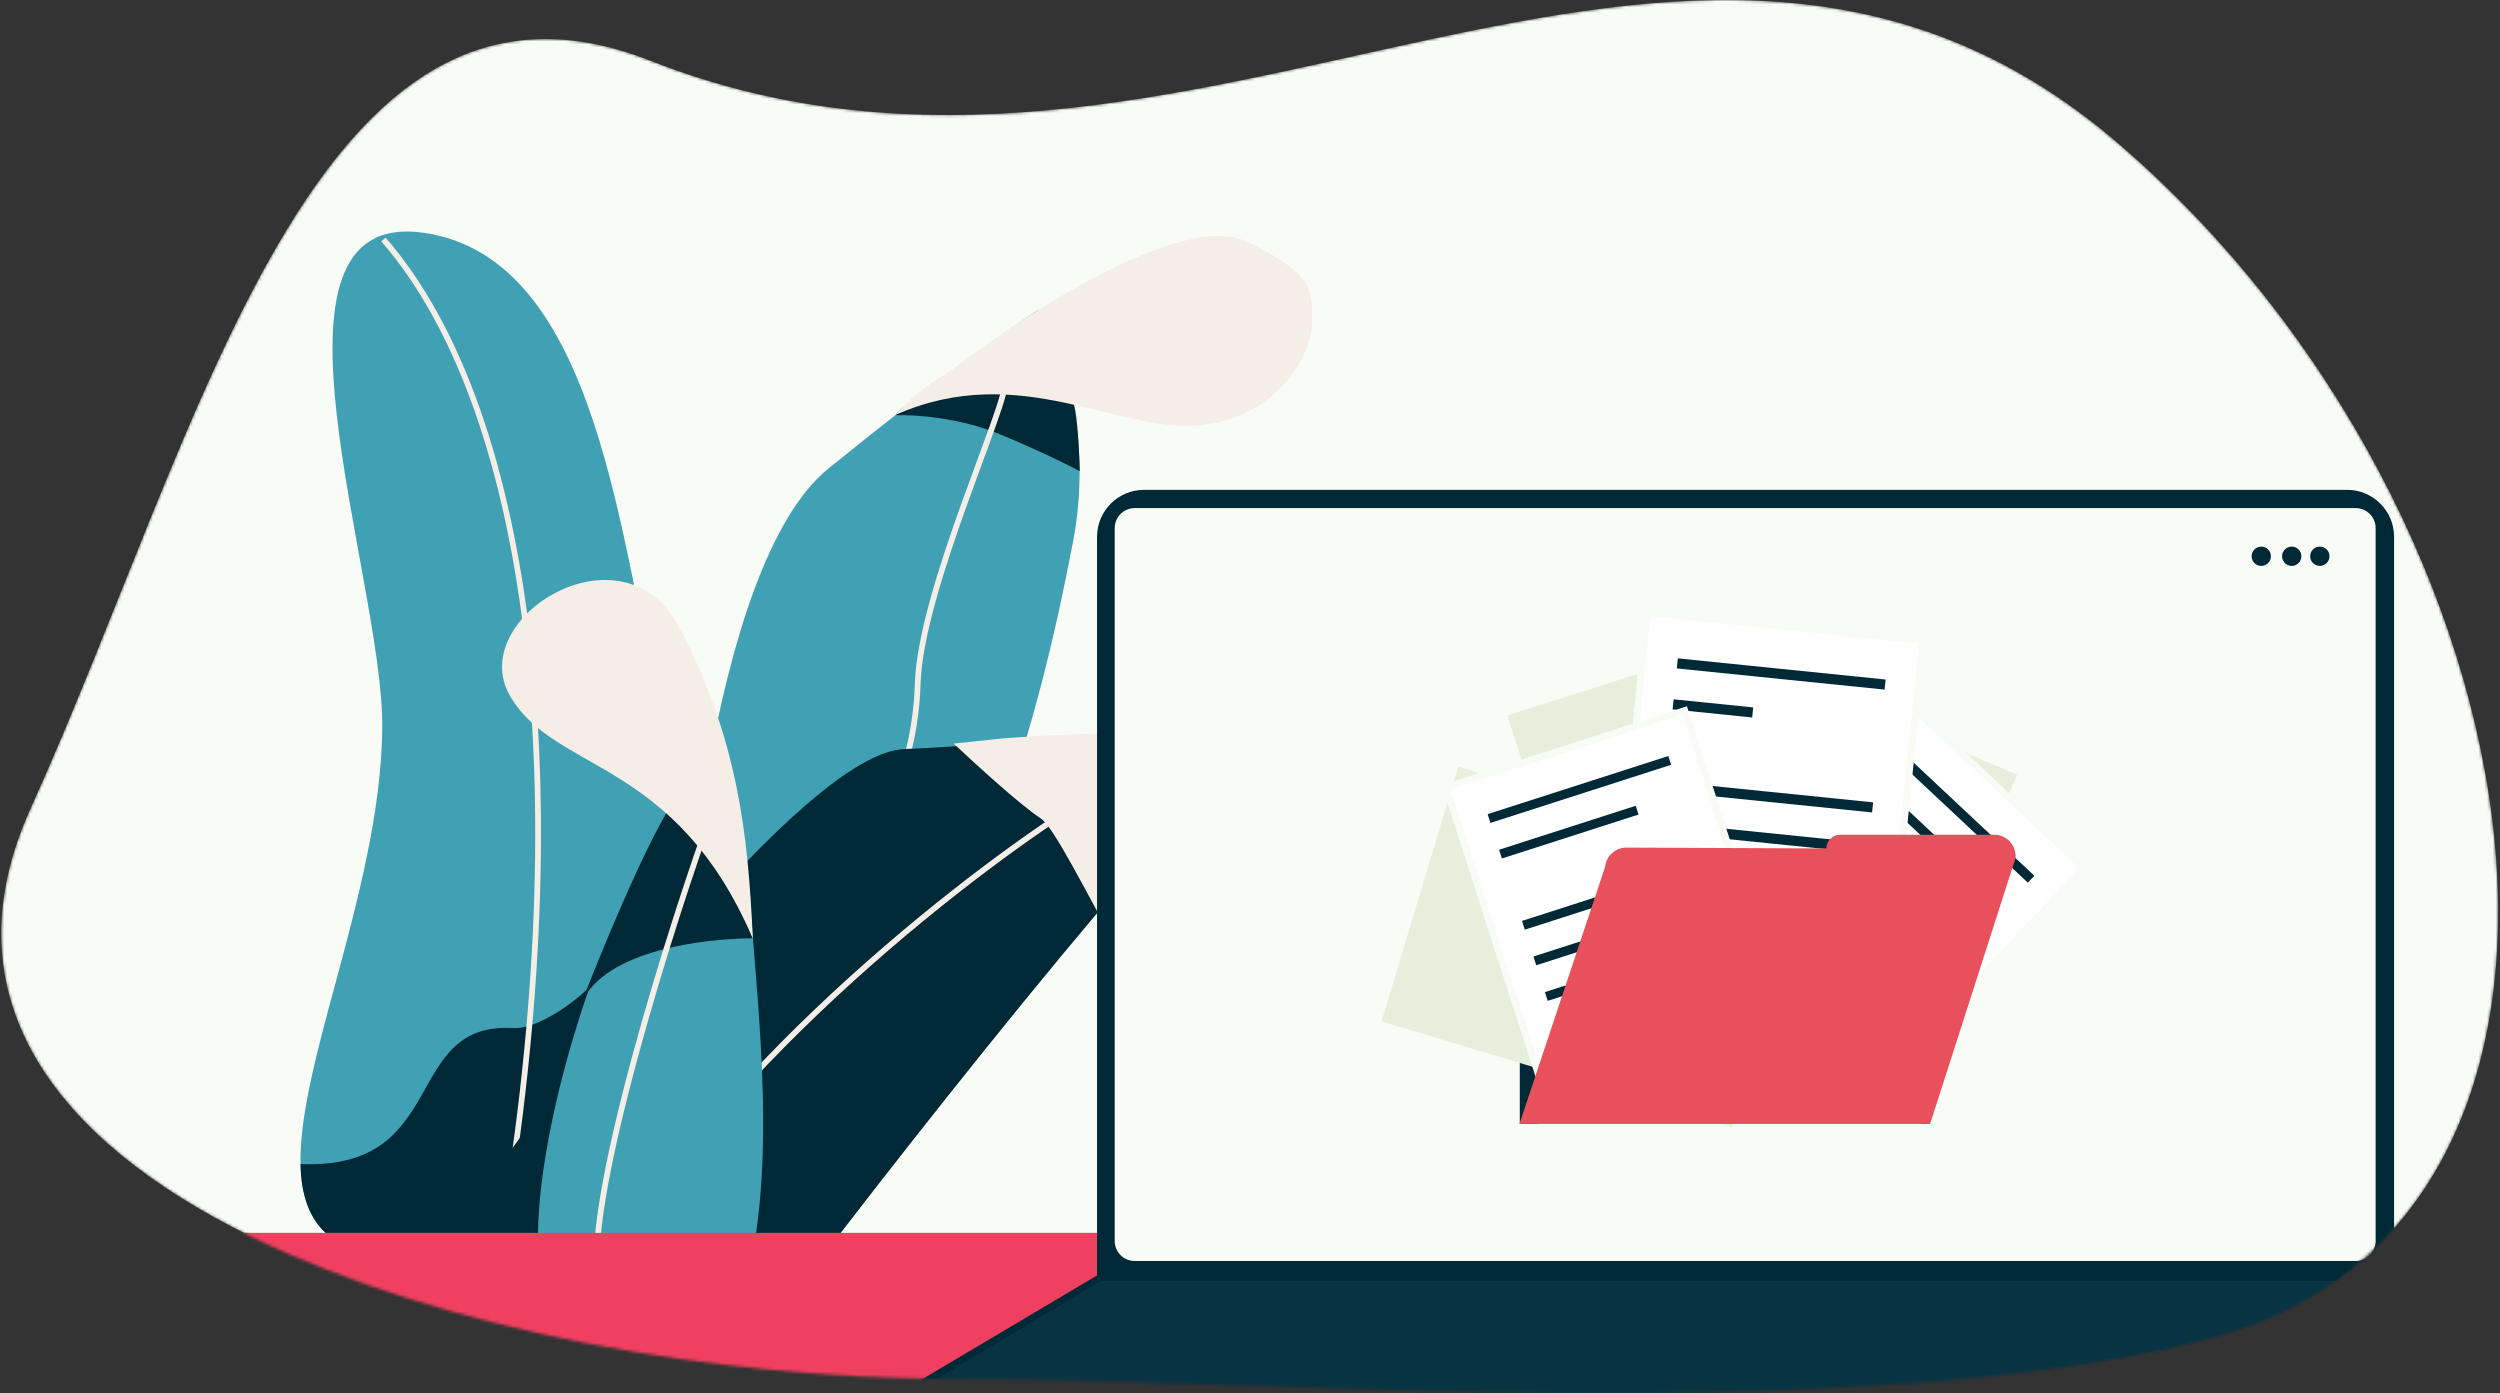
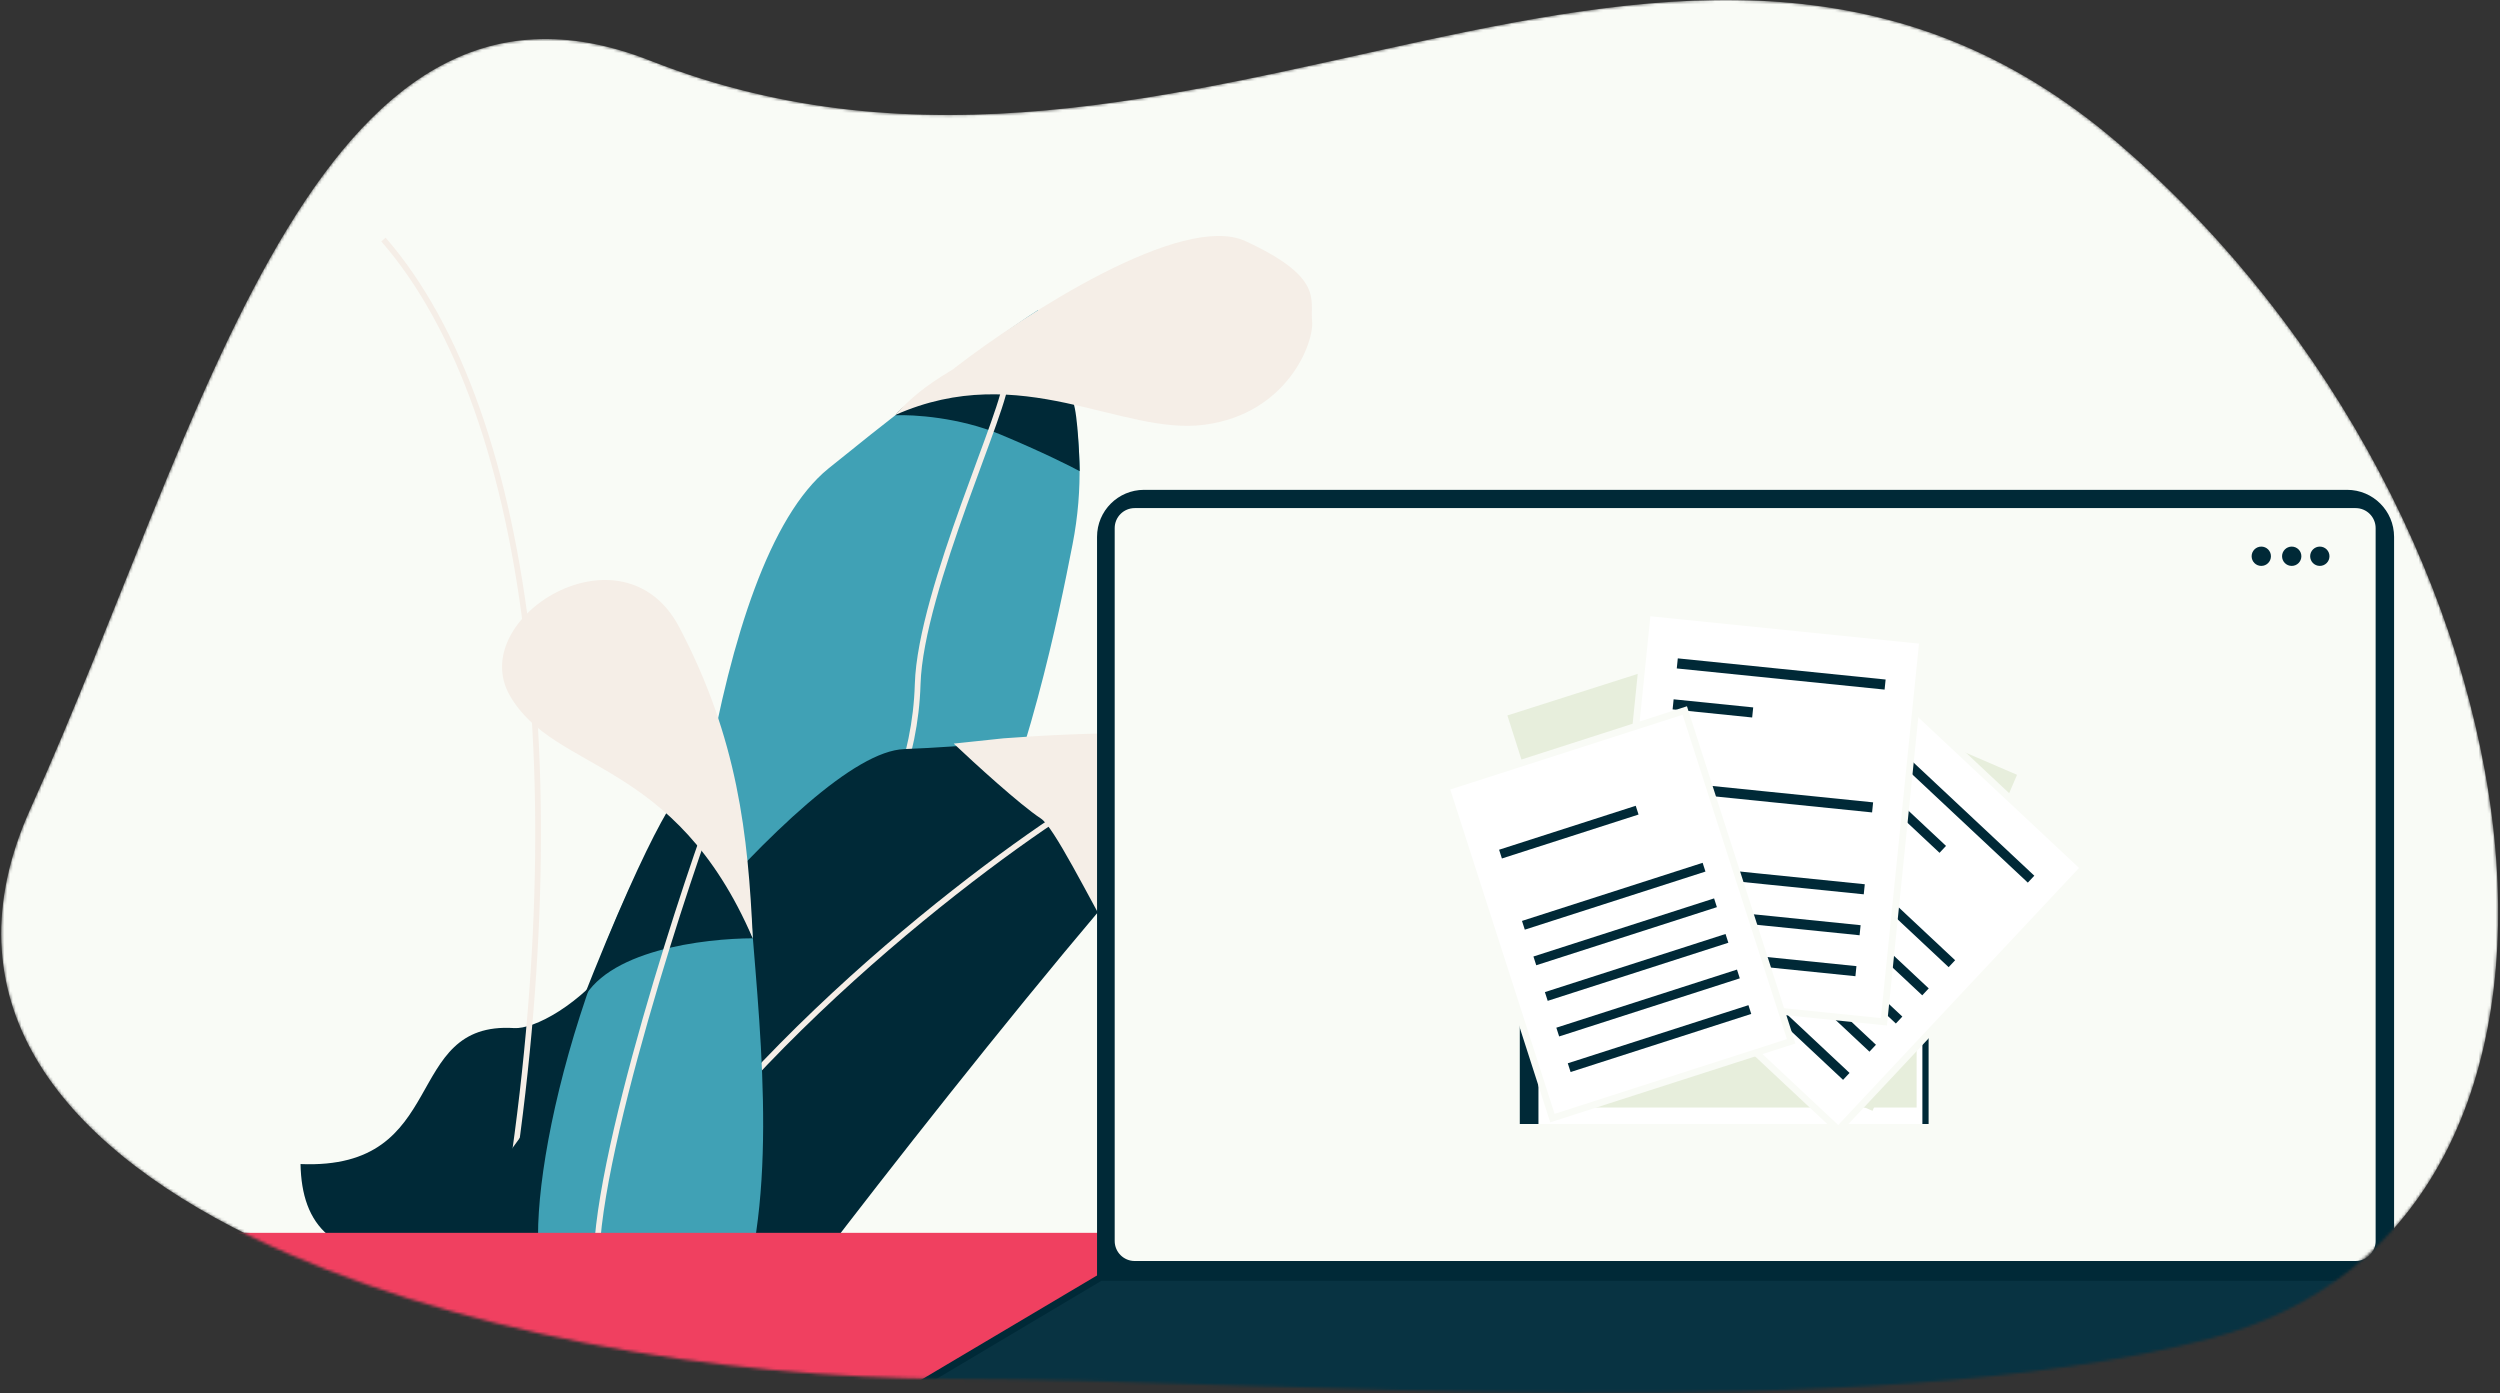
<svg xmlns="http://www.w3.org/2000/svg" width="874" height="487" viewBox="0 0 874 487" fill="none">
  <rect x="0" y="0" width="874" height="487" fill="#333333" stroke="none" />
  <mask id="mask0" mask-type="alpha" maskUnits="userSpaceOnUse" x="0" y="0" width="874" height="487">
    <path d="M333.319 481.999C439.129 481.999 652.712 499.783 772.842 467.912C927.414 426.904 893.472 181.759 740.702 50.277C587.932 -81.206 416.112 95.476 227.308 21.192C109.99 -24.966 70.755 149.997 10.649 282.732C-49.458 415.466 168.075 481.999 333.319 481.999Z" fill="#F9FBF6" />
  </mask>
  <g mask="url(#mask0)">
    <path d="M333.319 481.999C439.129 481.999 652.712 499.783 772.842 467.912C927.414 426.904 893.472 181.759 740.702 50.277C587.932 -81.206 416.112 95.476 227.308 21.192C109.99 -24.966 70.755 149.997 10.649 282.732C-49.458 415.466 168.075 481.999 333.319 481.999Z" fill="#F9FBF6" />
-     <path d="M231.987 254.122C244.168 304.233 227.904 435.336 148.29 439.469C60.914 444.005 132.863 341.861 133.638 254.371C134.102 201.987 85.96 72.67 147.907 81.352C209.855 90.034 216.761 191.482 231.987 254.122Z" fill="#40A1B5" />
    <path d="M241.212 338.167C233.858 391.78 200.898 436.734 148.286 439.466C116.019 441.141 105.48 428.267 105.061 406.955C157.729 409.151 140.123 356.884 179.738 359.417C193.387 360.29 244.895 326.345 231.984 254.118C236.115 271.114 244.987 310.652 241.212 338.167Z" fill="#002937" />
    <path d="M165.541 429.54C165.364 438.304 159.311 465.19 136.513 502.629" stroke="#002937" stroke-width="4.037" />
    <path d="M134.054 83.739C187.375 145.029 202.366 282.328 174.075 440.264" stroke="#F5EEE7" stroke-width="2" />
    <path d="M289.632 163.784C248.332 197.237 236.112 335.6 235.165 400.6C333.322 398.367 365.162 240.383 374.954 190.362C382.788 150.344 370.144 119.065 362.843 108.428C355.647 112.941 330.931 130.331 289.632 163.784Z" fill="#40A1B5" />
    <path d="M349.792 151.914C335.354 145.88 319.284 144.911 313.054 145.18C324.369 129.714 372.098 138.466 374.511 139.577C376.442 140.467 377.29 156.72 377.472 164.736C374.261 162.976 364.23 157.947 349.792 151.914Z" fill="#002937" />
    <path d="M351.52 132.652C352.804 140.523 321.792 206.087 320.821 239.189C319.255 292.554 279.937 325.246 275.675 356.917" stroke="#F5EEE7" stroke-width="2" />
    <path d="M316.13 261.882C281.481 263.198 196.225 375.371 157.928 431.293C189.15 450.588 253.736 485.982 262.31 473.203C273.027 457.23 380.422 316.879 432.04 265.105C419.303 250.699 359.441 260.237 316.13 261.882Z" fill="#002937" />
    <path d="M372.902 283.603C330.743 310.989 238.153 384.353 205.066 458.721" stroke="#F5EEE7" stroke-width="2" />
    <path d="M455.471 342.343C456.228 324.833 451.689 270.704 436.846 261.383C425.553 254.292 377.063 256.1 350.82 258.12L333.425 259.961C340.546 266.703 356.608 281.38 363.889 286.153C372.991 292.12 408.712 376.839 430.153 385.084C451.593 393.329 454.714 359.853 455.471 342.343Z" fill="#F5EEE7" />
    <path d="M435.4 84.29C413.372 74.124 358.519 109.56 333.846 128.549C333.601 129.333 322.546 134.272 312.974 145.088C357.062 125.48 392.002 152.343 421.08 148.494C450.158 144.645 459.486 119.671 458.714 112.203C457.943 104.735 462.935 96.997 435.4 84.29Z" fill="#F5EEE7" />
    <path d="M190.675 448.37C181.578 431.042 196.258 343.808 239.856 273.748C246.067 283.4 261.122 302.034 262.688 321.673C266.212 365.863 272.427 422.8 255.791 463.981C218.006 534.952 192.862 452.535 190.675 448.37Z" fill="#40A1B5" />
    <path d="M203.031 351.139C211.031 332.028 246.603 328.084 263.22 328.032L241.455 274.167C239.353 272.586 228.729 285.805 203.031 351.139C202.915 351.416 202.805 351.696 202.701 351.979C202.811 351.698 202.921 351.418 203.031 351.139Z" fill="#002937" />
    <path d="M246.493 290.836C232.15 331.218 198.269 439.528 211.57 454.612" stroke="#F5EEE7" stroke-width="2" />
    <path d="M263.191 328.129C235.853 264.686 193.912 270.387 178.272 243.221C162.633 216.055 217.807 181.818 237.481 219.293C257.944 258.271 261.528 291.648 263.191 328.129Z" fill="#F5EEE7" />
    <rect x="37.703" y="431" width="799.583" height="55.946" fill="#F04060" />
    <path d="M830.97 454.669C834.284 454.668 836.97 451.982 836.97 448.669V187.681C836.97 178.602 829.617 171.248 820.537 171.248H399.958C390.878 171.248 383.525 178.602 383.525 187.681V454.68L830.97 454.669Z" fill="#002937" />
    <path d="M280.113 507.251L384.335 445.416L387.302 431.923C387.449 431.253 388.212 430.927 388.798 431.283L422.564 451.795C422.721 451.891 422.901 451.941 423.085 451.941L832.814 451.146C833.816 451.144 834.198 452.453 833.352 452.99L745.17 508.955C745.01 509.057 744.824 509.111 744.634 509.111H280.624C279.607 509.111 279.239 507.77 280.113 507.251Z" fill="#002937" />
    <path d="M819.437 447.764H385.054L245.229 530.946H685.714L819.437 447.764Z" fill="#083342" />
    <path d="M396.698 177.631H823.522C827.388 177.631 830.522 180.765 830.522 184.631V433.849C830.522 437.715 827.388 440.849 823.522 440.849H396.698C392.832 440.849 389.698 437.715 389.698 433.849V184.631C389.698 180.765 392.832 177.631 396.698 177.631Z" fill="#F9FBF6" />
    <path d="M787.169 194.465C787.169 196.333 788.677 197.841 790.545 197.841C792.412 197.841 793.92 196.333 793.92 194.465C793.92 192.598 792.412 191.09 790.545 191.09C788.677 191.09 787.169 192.609 787.169 194.465Z" fill="#002937" />
    <path d="M807.632 194.465C807.632 196.333 809.14 197.841 811.008 197.841C812.875 197.841 814.383 196.333 814.383 194.465C814.383 192.598 812.875 191.09 811.008 191.09C809.14 191.09 807.632 192.609 807.632 194.465Z" fill="#002937" />
    <path d="M797.808 194.465C797.808 196.333 799.316 197.841 801.183 197.841C803.051 197.841 804.559 196.333 804.559 194.465C804.559 192.598 803.051 191.09 801.183 191.09C799.327 191.09 797.808 192.609 797.808 194.465Z" fill="#002937" />
    <path d="M531.32 392.938V293.828C531.32 289.549 534.795 286.073 539.075 286.073H666.603C670.835 286.073 674.24 289.501 674.24 293.71V392.962H531.32V392.938Z" fill="#002937" />
    <path d="M672.065 289.312H537.845V392.962H672.065V289.312Z" fill="white" />
    <path d="M670.055 283.543H545.009V387.192H670.055V283.543Z" fill="#E7EEDC" />
    <path d="M619.744 234.134L569.221 351.609L654.641 388.346L705.164 270.872L619.744 234.134Z" fill="#E7EEDC" />
-     <path d="M483.012 357.066L605.458 393.941L632.272 304.906L509.825 268.03L483.012 357.066Z" fill="#E7EEDC" />
    <path d="M526.983 250.119L565.818 371.958L654.411 343.72L615.576 221.88L526.983 250.119Z" fill="#E7EEDC" />
    <path d="M576.56 333.017L662.372 241.418L728.506 303.374L642.694 394.972L576.56 333.017Z" fill="white" stroke="#F9FBF6" stroke-width="2.364" />
    <rect x="594.34" y="330.684" width="3.32" height="68.507" transform="rotate(-46.868 594.34 330.684)" fill="#002937" />
    <rect x="603.567" y="320.834" width="3.32" height="68.507" transform="rotate(-46.868 603.567 320.834)" fill="#002937" />
    <rect x="612.794" y="310.984" width="3.32" height="68.507" transform="rotate(-46.868 612.794 310.984)" fill="#002937" />
    <rect x="622.022" y="301.134" width="3.32" height="68.507" transform="rotate(-46.868 622.022 301.134)" fill="#002937" />
    <rect x="631.249" y="291.284" width="3.32" height="68.507" transform="rotate(-46.868 631.249 291.284)" fill="#002937" />
    <rect x="649.704" y="271.585" width="3.32" height="38.856" transform="rotate(-46.868 649.704 271.585)" fill="#002937" />
    <rect x="658.932" y="261.734" width="3.32" height="68.507" transform="rotate(-46.868 658.932 261.734)" fill="#002937" />
    <path d="M562.348 347.424L575.915 214.154L672.179 223.954L658.612 357.224L562.348 347.424Z" fill="white" stroke="#F9FBF6" stroke-width="2.364" />
    <rect x="575.998" y="333.887" width="3.54" height="73.031" transform="rotate(-84.187 575.998 333.887)" fill="#002937" />
    <rect x="577.455" y="319.572" width="3.54" height="73.031" transform="rotate(-84.187 577.455 319.572)" fill="#002937" />
    <rect x="578.913" y="305.258" width="3.54" height="73.031" transform="rotate(-84.187 578.913 305.258)" fill="#002937" />
-     <rect x="580.37" y="290.943" width="3.54" height="73.031" transform="rotate(-84.187 580.37 290.943)" fill="#002937" />
    <rect x="581.827" y="276.629" width="3.54" height="73.031" transform="rotate(-84.187 581.827 276.629)" fill="#002937" />
    <rect x="584.741" y="248.001" width="3.54" height="27.961" transform="rotate(-84.187 584.741 248.001)" fill="#002937" />
    <rect x="586.198" y="233.687" width="3.54" height="73.031" transform="rotate(-84.187 586.198 233.687)" fill="#002937" />
    <path d="M542.724 390.888L505.525 275.248L588.997 248.397L626.196 364.037L542.724 390.888Z" fill="white" stroke="#F9FBF6" stroke-width="2.364" />
    <rect x="549.081" y="374.784" width="3.216" height="66.343" transform="rotate(-107.832 549.081 374.784)" fill="#002937" />
    <rect x="545.078" y="362.342" width="3.216" height="66.343" transform="rotate(-107.832 545.078 362.342)" fill="#002937" />
    <rect x="541.076" y="349.899" width="3.216" height="66.343" transform="rotate(-107.832 541.076 349.899)" fill="#002937" />
    <rect x="537.073" y="337.456" width="3.216" height="66.343" transform="rotate(-107.832 537.073 337.456)" fill="#002937" />
    <rect x="533.071" y="325.014" width="3.216" height="66.343" transform="rotate(-107.832 533.071 325.014)" fill="#002937" />
    <rect x="525.066" y="300.128" width="3.216" height="50.177" transform="rotate(-107.832 525.066 300.128)" fill="#002937" />
-     <rect x="521.063" y="287.686" width="3.216" height="66.343" transform="rotate(-107.832 521.063 287.686)" fill="#002937" />
-     <path d="M704.62 299.999L674.76 392.938H531.201L561.133 303.12C561.511 299.242 564.774 296.287 568.675 296.311L638.492 296.618C638.492 293.97 640.643 291.818 643.291 291.818H697.126C701.547 291.795 705.022 295.601 704.62 299.999Z" fill="#E8505B" />
  </g>
</svg>